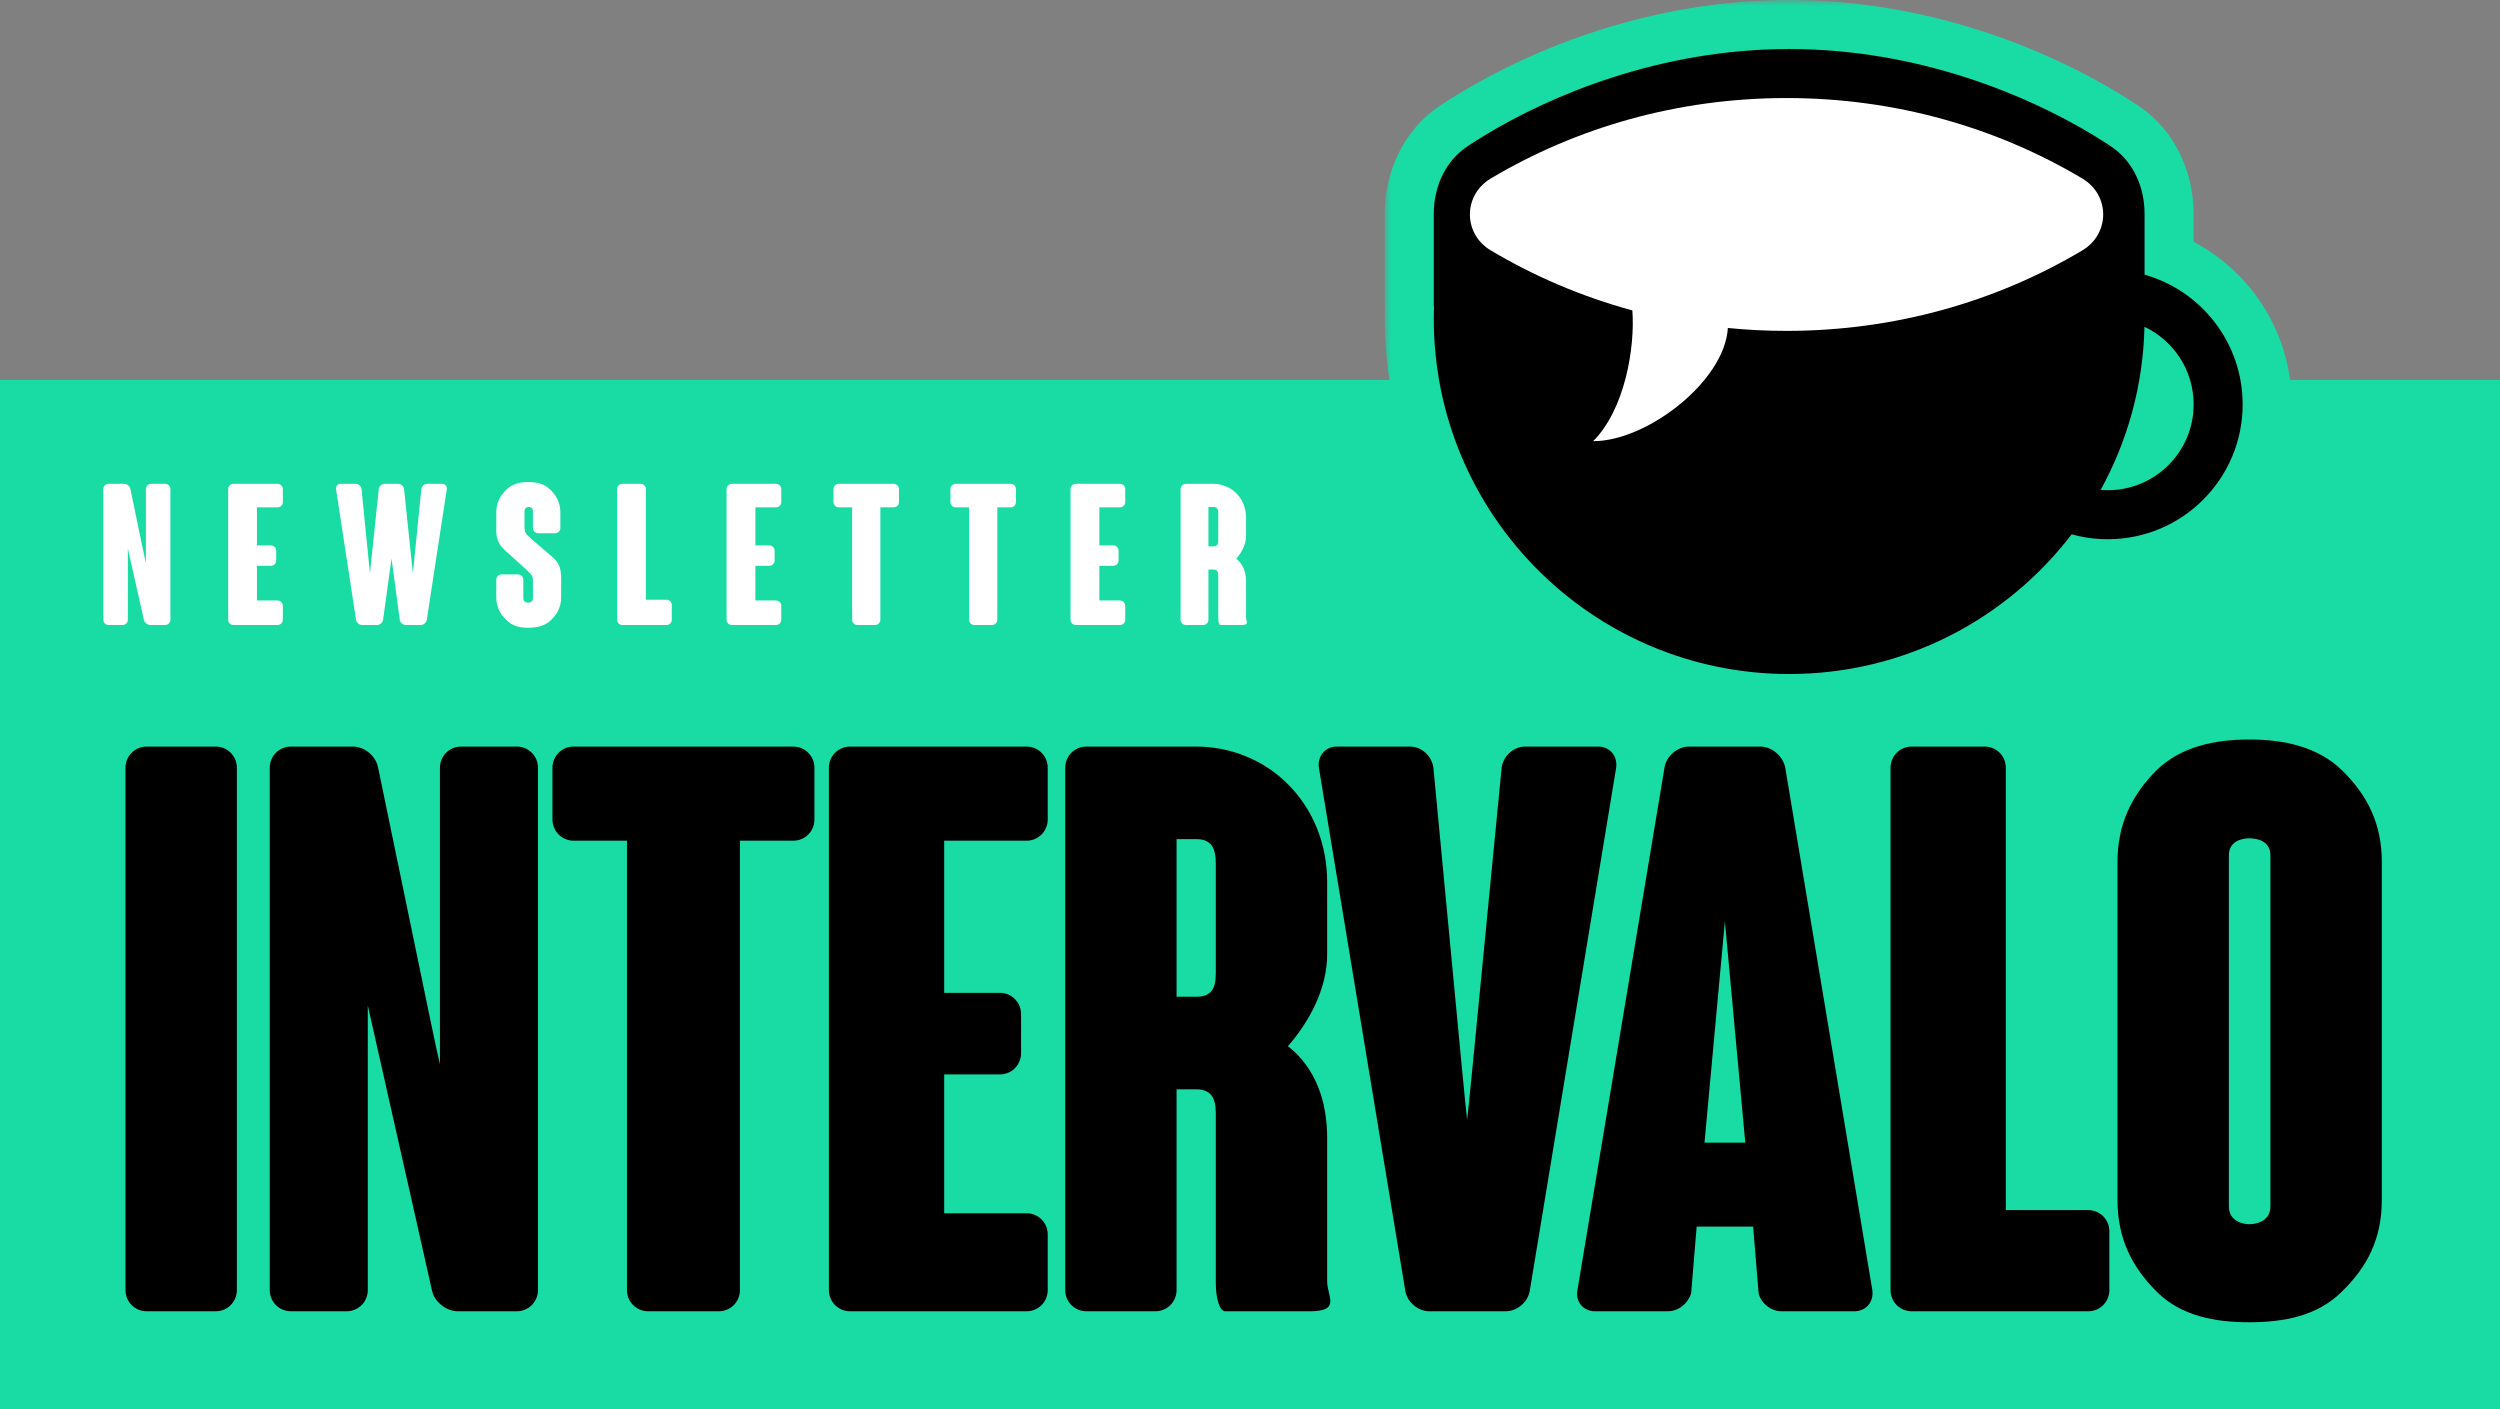
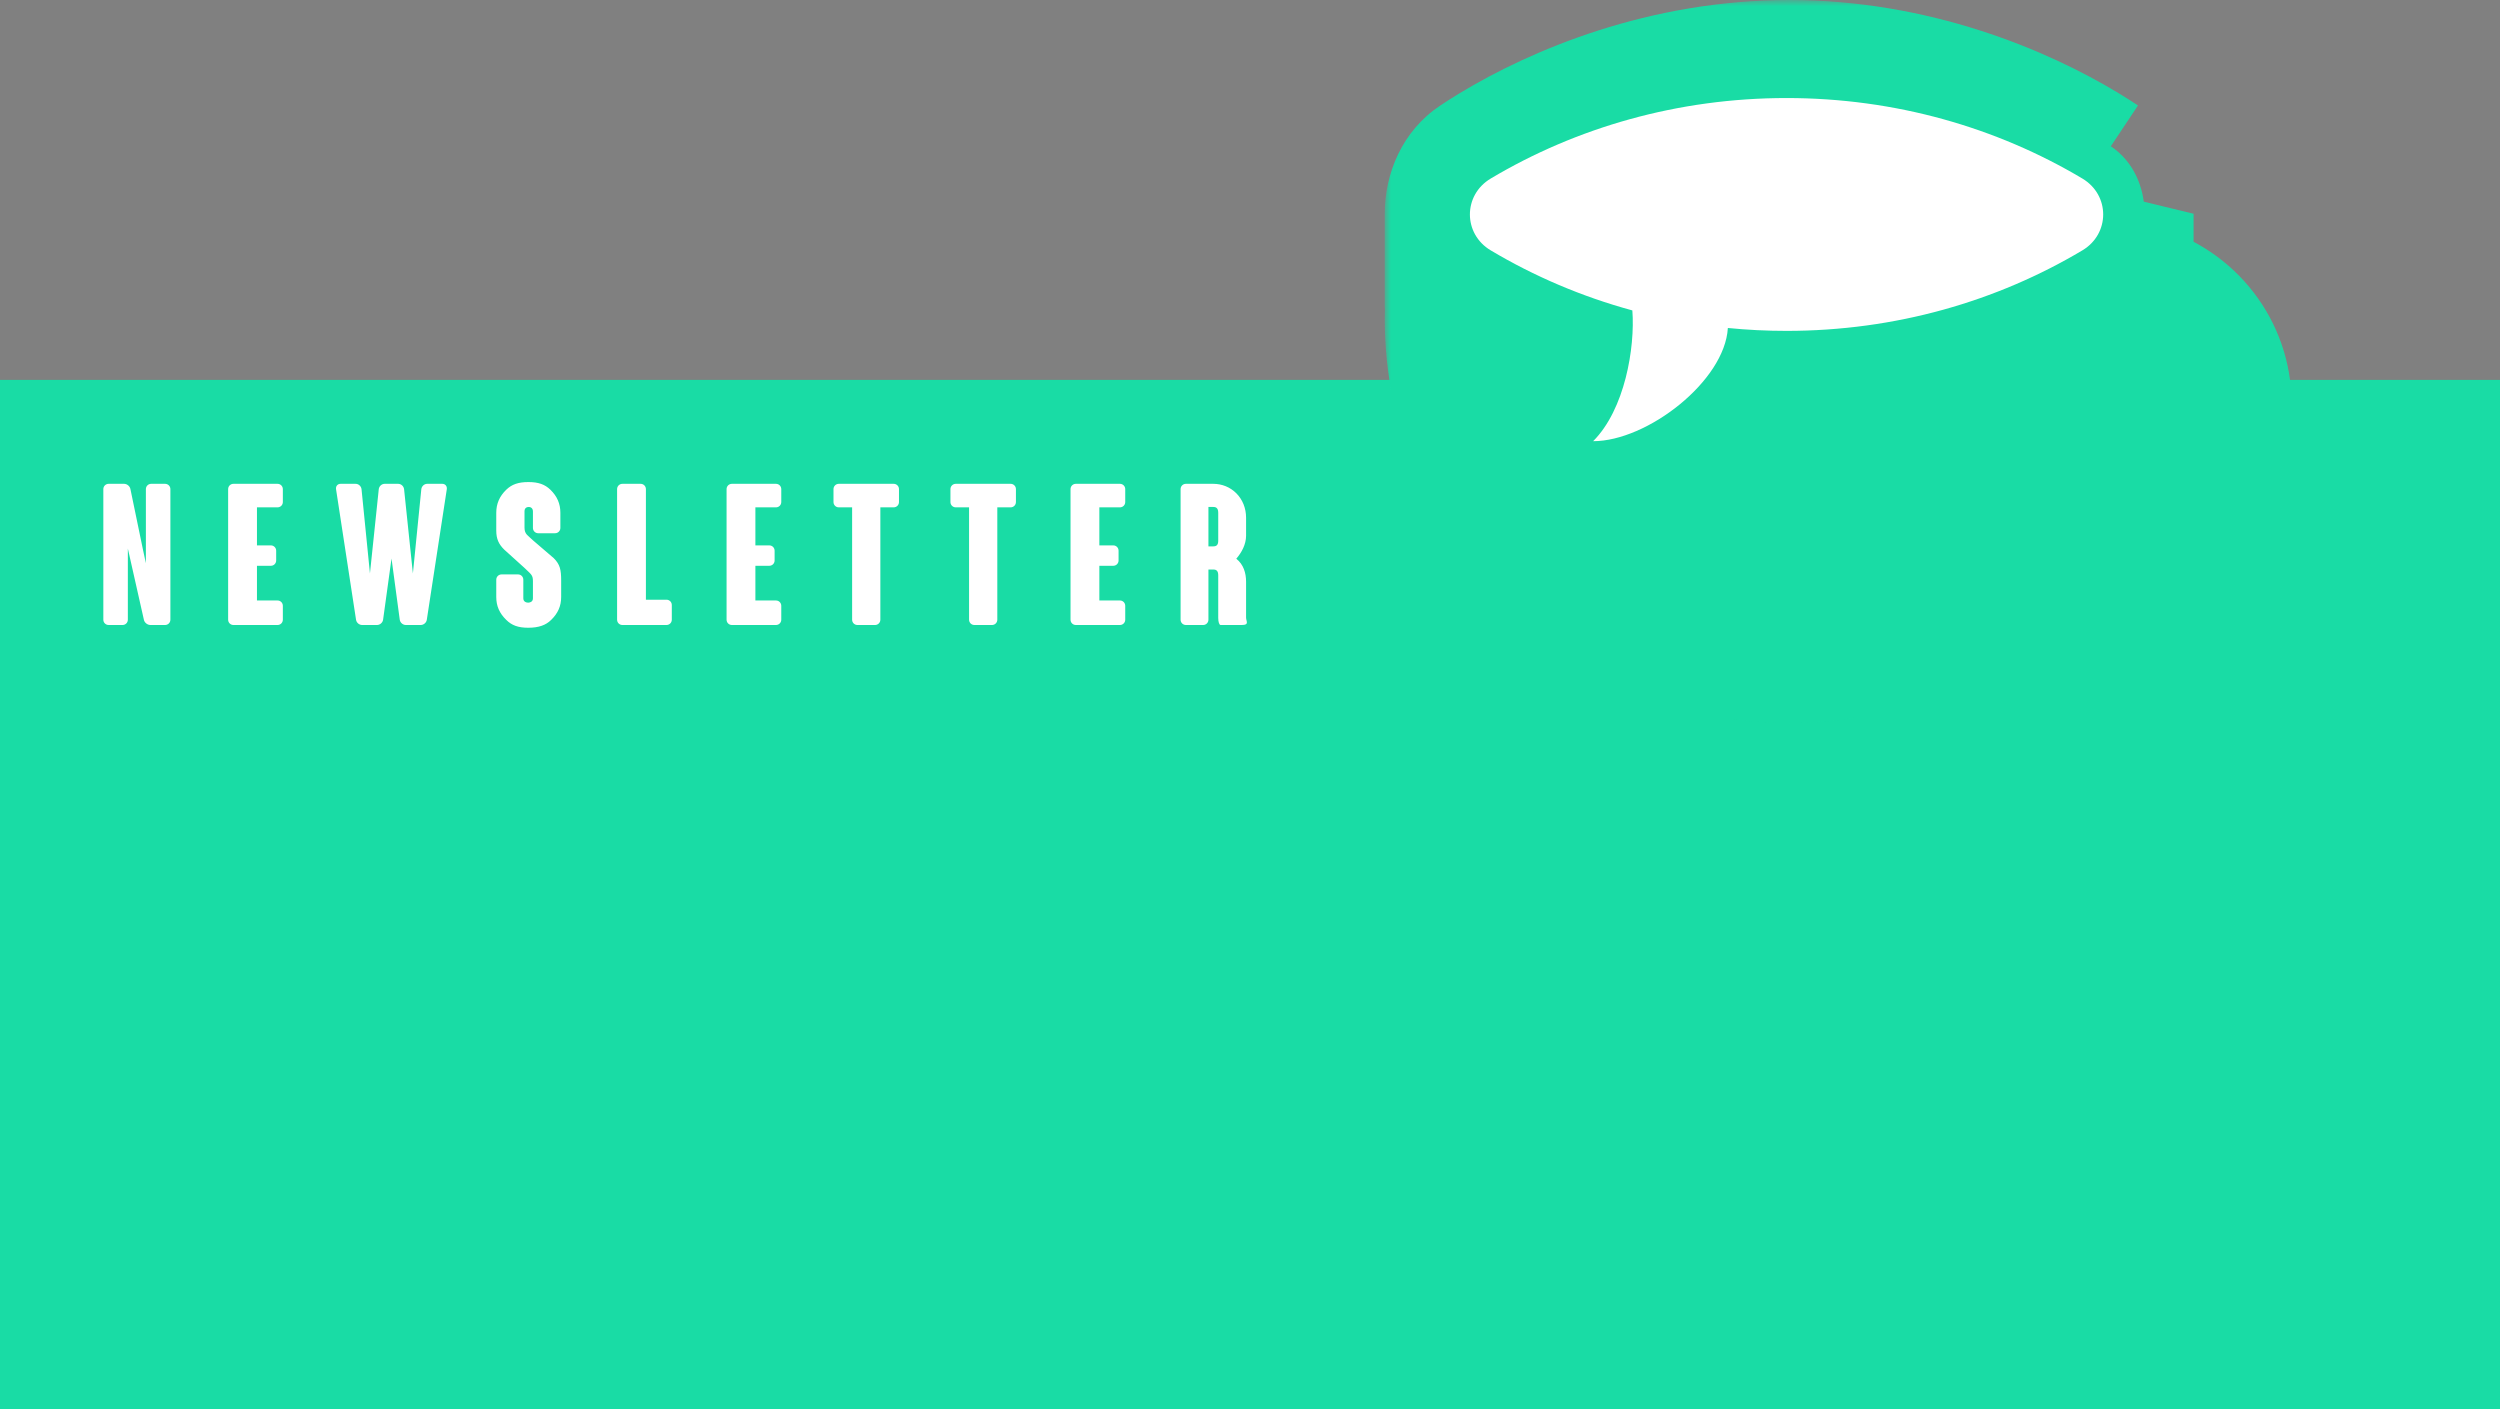
<svg xmlns="http://www.w3.org/2000/svg" width="204" height="115" viewBox="0 0 204 115" fill="none">
  <rect x="0" y="0" width="204" height="115" fill="#808080" stroke="none" />
  <rect width="204" height="84" transform="translate(0 31)" fill="#19DCA5" />
  <path d="M13.472 39.48H12.336C12.096 39.48 11.904 39.672 11.904 39.912V45.96C11.808 45.544 11.808 45.544 10.64 39.896C10.592 39.672 10.368 39.48 10.128 39.48H8.864C8.624 39.48 8.432 39.672 8.432 39.912V50.568C8.432 50.808 8.624 51 8.864 51H10C10.24 51 10.432 50.808 10.432 50.568V44.76L11.744 50.584C11.792 50.808 12.032 51 12.272 51H13.472C13.712 51 13.904 50.808 13.904 50.568V39.912C13.904 39.672 13.712 39.48 13.472 39.48ZM20.968 49V46.168H22.104C22.344 46.168 22.536 45.976 22.536 45.736V44.936C22.536 44.696 22.344 44.504 22.104 44.504H20.968V41.4H22.648C22.888 41.4 23.08 41.208 23.08 40.968V39.912C23.08 39.672 22.888 39.48 22.648 39.48H19.048C18.808 39.48 18.616 39.672 18.616 39.912V50.568C18.616 50.808 18.808 51 19.048 51H22.648C22.888 51 23.08 50.808 23.08 50.568V49.432C23.08 49.192 22.888 49 22.648 49H20.968ZM36.092 39.48H34.86C34.62 39.48 34.412 39.672 34.38 39.912C33.74 46.36 33.74 46.36 33.692 46.792L32.972 39.912C32.94 39.672 32.732 39.48 32.492 39.48H31.388C31.148 39.48 30.94 39.672 30.908 39.912L30.188 46.792C30.14 46.36 30.14 46.36 29.5 39.912C29.468 39.672 29.26 39.48 29.02 39.48H27.788C27.548 39.48 27.388 39.672 27.42 39.912L29.052 50.568C29.084 50.808 29.308 51 29.548 51H30.764C31.004 51 31.228 50.808 31.26 50.568C31.884 46.008 31.884 46.008 31.948 45.576L32.62 50.568C32.652 50.808 32.876 51 33.116 51H34.332C34.572 51 34.796 50.808 34.828 50.568L36.46 39.912C36.492 39.672 36.332 39.48 36.092 39.48ZM45.184 45.544L43.487 44.088C43.103 43.704 42.8 43.608 42.8 43.064V41.72C42.8 41.432 43.008 41.368 43.151 41.368C43.264 41.368 43.487 41.432 43.487 41.736V43.08C43.487 43.32 43.679 43.512 43.919 43.512H45.295C45.535 43.512 45.727 43.32 45.727 43.08V41.848C45.727 41.112 45.471 40.504 44.911 39.96C44.464 39.528 43.935 39.336 43.12 39.336C42.288 39.336 41.76 39.528 41.312 39.96C40.752 40.504 40.495 41.112 40.495 41.848C40.495 41.848 40.495 43.256 40.495 43.288C40.495 43.992 40.703 44.408 41.136 44.84L42.8 46.344C43.343 46.872 43.487 46.92 43.487 47.416V48.824C43.487 49.144 43.184 49.176 43.103 49.176C43.008 49.176 42.703 49.144 42.703 48.824V47.304C42.703 47.064 42.511 46.872 42.272 46.872H40.928C40.688 46.872 40.495 47.064 40.495 47.304V48.712C40.495 49.448 40.752 50.04 41.312 50.584C41.76 51.032 42.288 51.224 43.103 51.224C43.952 51.224 44.544 51.016 44.975 50.584C45.535 50.04 45.791 49.448 45.791 48.712V47.368C45.791 46.488 45.696 46.056 45.184 45.544ZM52.706 48.936V39.912C52.706 39.672 52.514 39.48 52.275 39.48H50.786C50.547 39.48 50.355 39.672 50.355 39.912V50.568C50.355 50.808 50.547 51 50.786 51H54.386C54.627 51 54.819 50.808 54.819 50.568V49.368C54.819 49.128 54.627 48.936 54.386 48.936H52.706ZM61.64 49V46.168H62.776C63.016 46.168 63.208 45.976 63.208 45.736V44.936C63.208 44.696 63.016 44.504 62.776 44.504H61.64V41.4H63.32C63.56 41.4 63.752 41.208 63.752 40.968V39.912C63.752 39.672 63.56 39.48 63.32 39.48H59.72C59.48 39.48 59.288 39.672 59.288 39.912V50.568C59.288 50.808 59.48 51 59.72 51H63.32C63.56 51 63.752 50.808 63.752 50.568V49.432C63.752 49.192 63.56 49 63.32 49H61.64ZM71.837 41.4H72.925C73.165 41.4 73.357 41.208 73.357 40.968V39.912C73.357 39.672 73.165 39.48 72.925 39.48H68.445C68.205 39.48 68.013 39.672 68.013 39.912V40.968C68.013 41.208 68.205 41.4 68.445 41.4H69.533V50.568C69.533 50.808 69.725 51 69.965 51H71.405C71.645 51 71.837 50.808 71.837 50.568V41.4ZM81.38 41.4H82.468C82.708 41.4 82.9 41.208 82.9 40.968V39.912C82.9 39.672 82.708 39.48 82.468 39.48H77.988C77.748 39.48 77.556 39.672 77.556 39.912V40.968C77.556 41.208 77.748 41.4 77.988 41.4H79.076V50.568C79.076 50.808 79.268 51 79.508 51H80.948C81.188 51 81.38 50.808 81.38 50.568V41.4ZM89.707 49V46.168H90.843C91.083 46.168 91.275 45.976 91.275 45.736V44.936C91.275 44.696 91.083 44.504 90.843 44.504H89.707V41.4H91.387C91.627 41.4 91.819 41.208 91.819 40.968V39.912C91.819 39.672 91.627 39.48 91.387 39.48H87.787C87.547 39.48 87.355 39.672 87.355 39.912V50.568C87.355 50.808 87.547 51 87.787 51H91.387C91.627 51 91.819 50.808 91.819 50.568V49.432C91.819 49.192 91.627 49 91.387 49H89.707ZM101.68 50.392V47.464C101.68 46.76 101.472 46.056 100.88 45.592C101.312 45.096 101.68 44.424 101.68 43.72V42.248C101.68 41.464 101.392 40.76 100.88 40.248C100.384 39.752 99.712 39.48 99.008 39.48H96.768C96.528 39.48 96.336 39.672 96.336 39.912V50.568C96.336 50.808 96.528 51 96.768 51C97.44 51 97.84 51 98.176 51C98.416 51 98.608 50.808 98.608 50.568V50.2V46.472H99.008C99.296 46.472 99.408 46.632 99.408 46.952V50.424C99.408 50.744 99.488 51 99.6 51H101.328C101.968 51 101.68 50.696 101.68 50.392ZM99.408 44.104C99.408 44.424 99.312 44.584 99.008 44.584H98.608V41.368H99.008C99.312 41.368 99.408 41.544 99.408 41.864V44.104Z" fill="white" />
-   <path d="M19.328 105.272V62.648C19.328 61.688 18.56 60.92 17.6 60.92H11.968C11.008 60.92 10.24 61.688 10.24 62.648V105.272C10.24 106.232 11.008 107 11.968 107H17.6C18.56 107 19.328 106.232 19.328 105.272ZM42.17 60.92H37.627C36.666 60.92 35.898 61.688 35.898 62.648V86.84C35.514 85.176 35.514 85.176 30.843 62.584C30.651 61.688 29.755 60.92 28.794 60.92H23.738C22.779 60.92 22.011 61.688 22.011 62.648V105.272C22.011 106.232 22.779 107 23.738 107H28.282C29.242 107 30.011 106.232 30.011 105.272V82.04L35.258 105.336C35.45 106.232 36.41 107 37.37 107H42.17C43.13 107 43.898 106.232 43.898 105.272V62.648C43.898 61.688 43.13 60.92 42.17 60.92ZM60.377 68.6H64.73C65.689 68.6 66.457 67.832 66.457 66.872V62.648C66.457 61.688 65.689 60.92 64.73 60.92H46.809C45.849 60.92 45.081 61.688 45.081 62.648V66.872C45.081 67.832 45.849 68.6 46.809 68.6H51.161V105.272C51.161 106.232 51.929 107 52.889 107H58.65C59.609 107 60.377 106.232 60.377 105.272V68.6ZM77.046 99V87.672H81.59C82.55 87.672 83.318 86.904 83.318 85.944V82.744C83.318 81.784 82.55 81.016 81.59 81.016H77.046V68.6H83.766C84.726 68.6 85.494 67.832 85.494 66.872V62.648C85.494 61.688 84.726 60.92 83.766 60.92H69.366C68.406 60.92 67.638 61.688 67.638 62.648V105.272C67.638 106.232 68.406 107 69.366 107H83.766C84.726 107 85.494 106.232 85.494 105.272V100.728C85.494 99.768 84.726 99 83.766 99H77.046ZM108.296 104.568V92.856C108.296 90.04 107.464 87.224 105.096 85.368C106.824 83.384 108.296 80.696 108.296 77.88V71.992C108.296 68.856 107.144 66.04 105.096 63.992C103.112 62.008 100.424 60.92 97.609 60.92H88.648C87.689 60.92 86.921 61.688 86.921 62.648V105.272C86.921 106.232 87.689 107 88.648 107C91.337 107 92.936 107 94.281 107C95.24 107 96.008 106.232 96.008 105.272V103.8V88.888H97.609C98.76 88.888 99.209 89.528 99.209 90.808V104.696C99.209 105.976 99.528 107 99.977 107H106.888C109.448 107 108.296 105.784 108.296 104.568ZM99.209 79.416C99.209 80.696 98.825 81.336 97.609 81.336H96.008V68.472H97.609C98.825 68.472 99.209 69.176 99.209 70.456V79.416ZM130.406 60.92H124.455C123.494 60.92 122.662 61.688 122.534 62.648C119.91 89.656 119.91 89.656 119.718 91.384C119.526 89.656 119.526 89.656 116.966 62.648C116.838 61.688 116.006 60.92 115.046 60.92H109.094C108.134 60.92 107.494 61.688 107.622 62.648L114.662 105.272C114.79 106.232 115.686 107 116.646 107H122.854C123.814 107 124.71 106.232 124.838 105.272L131.878 62.648C132.007 61.688 131.366 60.92 130.406 60.92ZM152.783 105.272L145.679 62.648C145.487 61.688 144.591 60.92 143.631 60.92H140.751H140.687H137.807C136.911 60.92 135.951 61.688 135.823 62.648L128.719 105.272C128.527 106.232 129.231 107 130.127 107H136.079C136.975 107 137.743 106.36 137.999 105.528L138.447 100.088H143.055L143.503 105.528C143.695 106.36 144.527 107 145.359 107H151.311C152.271 107 152.911 106.232 152.783 105.272ZM139.087 93.24L140.751 75.192L142.415 93.24H139.087ZM163.676 98.744V62.648C163.676 61.688 162.908 60.92 161.948 60.92H155.996C155.036 60.92 154.268 61.688 154.268 62.648V105.272C154.268 106.232 155.036 107 155.996 107H170.396C171.356 107 172.124 106.232 172.124 105.272V100.472C172.124 99.512 171.356 98.744 170.396 98.744H163.676ZM191.091 62.84C189.107 60.92 186.355 60.344 183.539 60.344C180.723 60.344 177.971 60.92 175.987 62.84C173.939 64.888 172.787 67.256 172.787 70.328V97.912C172.787 101.048 173.939 103.352 175.987 105.4C177.971 107.384 180.723 107.896 183.539 107.896C186.355 107.896 189.107 107.384 191.091 105.4C193.203 103.352 194.355 101.048 194.355 97.912V70.328C194.355 67.256 193.203 64.888 191.091 62.84ZM185.267 98.424C185.267 99.704 184.051 99.896 183.539 99.896C183.091 99.896 181.875 99.704 181.875 98.424V69.816C181.875 68.536 183.091 68.408 183.539 68.408C184.051 68.408 185.267 68.536 185.267 69.816V98.424Z" fill="black" />
  <mask id="path-3-outside-1_2103_25447" maskUnits="userSpaceOnUse" x="112.996" y="0" width="75" height="59" fill="black">
    <rect fill="white" x="112.996" width="75" height="59" />
-     <path fill-rule="evenodd" clip-rule="evenodd" d="M174.996 17.443C174.996 15.256 174.064 13.148 172.243 11.937C171.81 11.648 171.346 11.353 170.853 11.053C165.442 7.767 156.52 4 145.996 4C135.496 4 126.59 7.75 121.176 11.031L121.14 11.053C120.647 11.353 120.183 11.648 119.749 11.937C117.928 13.148 116.996 15.256 116.996 17.443V24.992C116.996 24.996 117 25 117.004 25C117.009 25 117.013 25.004 117.013 25.009C117.002 25.338 116.996 25.668 116.996 26C116.996 42.016 129.98 55 145.996 55C155.394 55 163.748 50.53 169.047 43.599C169.987 43.86 170.977 44 172 44C178.075 44 183 39.075 183 33C183 27.963 179.615 23.718 174.996 22.413V17.443ZM171.412 39.976C173.596 36.013 174.88 31.486 174.989 26.668C177.36 27.789 179 30.203 179 33C179 36.866 175.866 40 172 40C171.802 40 171.606 39.992 171.412 39.976Z" />
  </mask>
  <path fill-rule="evenodd" clip-rule="evenodd" d="M174.996 17.443C174.996 15.256 174.064 13.148 172.243 11.937C171.81 11.648 171.346 11.353 170.853 11.053C165.442 7.767 156.52 4 145.996 4C135.496 4 126.59 7.75 121.176 11.031L121.14 11.053C120.647 11.353 120.183 11.648 119.749 11.937C117.928 13.148 116.996 15.256 116.996 17.443V24.992C116.996 24.996 117 25 117.004 25C117.009 25 117.013 25.004 117.013 25.009C117.002 25.338 116.996 25.668 116.996 26C116.996 42.016 129.98 55 145.996 55C155.394 55 163.748 50.53 169.047 43.599C169.987 43.86 170.977 44 172 44C178.075 44 183 39.075 183 33C183 27.963 179.615 23.718 174.996 22.413V17.443ZM171.412 39.976C173.596 36.013 174.88 31.486 174.989 26.668C177.36 27.789 179 30.203 179 33C179 36.866 175.866 40 172 40C171.802 40 171.606 39.992 171.412 39.976Z" fill="#19DCA5" />
-   <path d="M172.243 11.937L170.027 15.267L172.243 11.937ZM170.853 11.053L168.776 14.472L168.776 14.472L170.853 11.053ZM121.176 11.031L119.103 7.61L119.101 7.611L121.176 11.031ZM121.14 11.053L119.065 7.633L119.063 7.634L121.14 11.053ZM119.749 11.937L117.534 8.606L117.534 8.606L119.749 11.937ZM117.013 25.009L113.015 24.874L113.015 24.874L117.013 25.009ZM169.047 43.599L170.119 39.745L167.513 39.021L165.87 41.169L169.047 43.599ZM174.996 22.413H170.996V25.44L173.909 26.262L174.996 22.413ZM174.989 26.668L176.698 23.052L171.129 20.419L170.99 26.578L174.989 26.668ZM171.412 39.976L167.909 38.045L164.93 43.451L171.081 43.962L171.412 39.976ZM170.027 15.267C170.535 15.604 170.996 16.337 170.996 17.443H178.996C178.996 14.175 177.593 10.692 174.459 8.606L170.027 15.267ZM168.776 14.472C169.223 14.743 169.64 15.009 170.027 15.267L174.459 8.606C173.979 8.287 173.468 7.962 172.929 7.634L168.776 14.472ZM145.996 8C155.596 8 163.804 11.452 168.776 14.472L172.929 7.634C167.08 4.081 157.443 0 145.996 0V8ZM123.249 14.452C128.225 11.437 136.418 8 145.996 8V0C134.574 0 124.955 4.063 119.103 7.61L123.249 14.452ZM123.215 14.473L123.251 14.451L119.101 7.611L119.065 7.633L123.215 14.473ZM121.965 15.267C122.352 15.009 122.769 14.743 123.216 14.472L119.063 7.634C118.524 7.962 118.013 8.287 117.534 8.606L121.965 15.267ZM120.996 17.443C120.996 16.337 121.458 15.604 121.965 15.267L117.534 8.606C114.399 10.692 112.996 14.175 112.996 17.443H120.996ZM120.996 24.992V17.443H112.996V24.992H120.996ZM117.004 21C119.209 21 120.996 22.787 120.996 24.992H112.996C112.996 27.205 114.791 29 117.004 29V21ZM121.01 25.143C121.087 22.878 119.271 21 117.004 21V29C114.747 29 112.939 27.13 113.015 24.874L121.01 25.143ZM120.996 26C120.996 25.713 121.001 25.427 121.01 25.143L113.015 24.874C113.002 25.248 112.996 25.623 112.996 26H120.996ZM145.996 51C132.189 51 120.996 39.807 120.996 26H112.996C112.996 44.225 127.771 59 145.996 59V51ZM165.87 41.169C161.295 47.153 154.095 51 145.996 51V59C156.693 59 166.201 53.906 172.225 46.029L165.87 41.169ZM167.976 47.453C169.261 47.81 170.612 48 172 48V40C171.343 40 170.713 39.91 170.119 39.745L167.976 47.453ZM172 48C180.284 48 187 41.284 187 33H179C179 36.866 175.866 40 172 40V48ZM187 33C187 26.126 182.38 20.342 176.083 18.564L173.909 26.262C176.85 27.093 179 29.801 179 33H187ZM170.996 17.443V22.413H178.996V17.443H170.996ZM170.99 26.578C170.896 30.735 169.789 34.633 167.909 38.045L174.916 41.906C177.402 37.394 178.864 32.236 178.988 26.759L170.99 26.578ZM183 33C183 28.599 180.415 24.809 176.698 23.052L173.279 30.284C174.304 30.769 175 31.807 175 33H183ZM172 44C178.075 44 183 39.075 183 33H175C175 34.657 173.657 36 172 36V44ZM171.081 43.962C171.385 43.987 171.691 44 172 44V36C171.913 36 171.827 35.996 171.744 35.989L171.081 43.962Z" fill="#19DCA5" mask="url(#path-3-outside-1_2103_25447)" />
-   <path fill-rule="evenodd" clip-rule="evenodd" d="M174.996 17.443C174.996 15.256 174.064 13.148 172.243 11.937C171.81 11.648 171.346 11.353 170.853 11.053C165.442 7.767 156.52 4 145.996 4C135.496 4 126.59 7.75 121.176 11.031L121.14 11.053C120.647 11.353 120.183 11.648 119.749 11.937C117.928 13.148 116.996 15.256 116.996 17.443V24.992C116.996 24.996 117 25 117.004 25C117.009 25 117.013 25.004 117.013 25.009C117.002 25.338 116.996 25.668 116.996 26C116.996 42.016 129.98 55 145.996 55C155.394 55 163.748 50.53 169.047 43.599C169.987 43.86 170.977 44 172 44C178.075 44 183 39.075 183 33C183 27.963 179.615 23.718 174.996 22.413V17.443ZM171.412 39.976C173.596 36.013 174.88 31.486 174.989 26.668C177.36 27.789 179 30.203 179 33C179 36.866 175.866 40 172 40C171.802 40 171.606 39.992 171.412 39.976Z" fill="black" />
+   <path d="M172.243 11.937L170.027 15.267L172.243 11.937ZM170.853 11.053L168.776 14.472L168.776 14.472L170.853 11.053ZM121.176 11.031L119.103 7.61L119.101 7.611L121.176 11.031ZM121.14 11.053L119.065 7.633L119.063 7.634L121.14 11.053ZM119.749 11.937L117.534 8.606L117.534 8.606L119.749 11.937ZM117.013 25.009L113.015 24.874L113.015 24.874L117.013 25.009ZM169.047 43.599L170.119 39.745L167.513 39.021L165.87 41.169L169.047 43.599ZM174.996 22.413H170.996V25.44L173.909 26.262L174.996 22.413ZM174.989 26.668L176.698 23.052L171.129 20.419L170.99 26.578L174.989 26.668ZM171.412 39.976L167.909 38.045L164.93 43.451L171.081 43.962L171.412 39.976ZM170.027 15.267C170.535 15.604 170.996 16.337 170.996 17.443H178.996L170.027 15.267ZM168.776 14.472C169.223 14.743 169.64 15.009 170.027 15.267L174.459 8.606C173.979 8.287 173.468 7.962 172.929 7.634L168.776 14.472ZM145.996 8C155.596 8 163.804 11.452 168.776 14.472L172.929 7.634C167.08 4.081 157.443 0 145.996 0V8ZM123.249 14.452C128.225 11.437 136.418 8 145.996 8V0C134.574 0 124.955 4.063 119.103 7.61L123.249 14.452ZM123.215 14.473L123.251 14.451L119.101 7.611L119.065 7.633L123.215 14.473ZM121.965 15.267C122.352 15.009 122.769 14.743 123.216 14.472L119.063 7.634C118.524 7.962 118.013 8.287 117.534 8.606L121.965 15.267ZM120.996 17.443C120.996 16.337 121.458 15.604 121.965 15.267L117.534 8.606C114.399 10.692 112.996 14.175 112.996 17.443H120.996ZM120.996 24.992V17.443H112.996V24.992H120.996ZM117.004 21C119.209 21 120.996 22.787 120.996 24.992H112.996C112.996 27.205 114.791 29 117.004 29V21ZM121.01 25.143C121.087 22.878 119.271 21 117.004 21V29C114.747 29 112.939 27.13 113.015 24.874L121.01 25.143ZM120.996 26C120.996 25.713 121.001 25.427 121.01 25.143L113.015 24.874C113.002 25.248 112.996 25.623 112.996 26H120.996ZM145.996 51C132.189 51 120.996 39.807 120.996 26H112.996C112.996 44.225 127.771 59 145.996 59V51ZM165.87 41.169C161.295 47.153 154.095 51 145.996 51V59C156.693 59 166.201 53.906 172.225 46.029L165.87 41.169ZM167.976 47.453C169.261 47.81 170.612 48 172 48V40C171.343 40 170.713 39.91 170.119 39.745L167.976 47.453ZM172 48C180.284 48 187 41.284 187 33H179C179 36.866 175.866 40 172 40V48ZM187 33C187 26.126 182.38 20.342 176.083 18.564L173.909 26.262C176.85 27.093 179 29.801 179 33H187ZM170.996 17.443V22.413H178.996V17.443H170.996ZM170.99 26.578C170.896 30.735 169.789 34.633 167.909 38.045L174.916 41.906C177.402 37.394 178.864 32.236 178.988 26.759L170.99 26.578ZM183 33C183 28.599 180.415 24.809 176.698 23.052L173.279 30.284C174.304 30.769 175 31.807 175 33H183ZM172 44C178.075 44 183 39.075 183 33H175C175 34.657 173.657 36 172 36V44ZM171.081 43.962C171.385 43.987 171.691 44 172 44V36C171.913 36 171.827 35.996 171.744 35.989L171.081 43.962Z" fill="#19DCA5" mask="url(#path-3-outside-1_2103_25447)" />
  <path fill-rule="evenodd" clip-rule="evenodd" d="M169.922 20.43C172.186 19.081 172.186 15.919 169.922 14.569C162.939 10.409 154.659 8 145.782 8C136.905 8 128.626 10.409 121.643 14.569C119.378 15.919 119.378 19.081 121.643 20.43C125.191 22.545 129.074 24.207 133.2 25.33C133.432 28.389 132.577 33.425 130 36.001C134.411 36.001 140.743 31.102 140.993 26.764C142.566 26.92 144.164 27 145.782 27C154.659 27 162.939 24.591 169.922 20.43Z" fill="white" />
</svg>